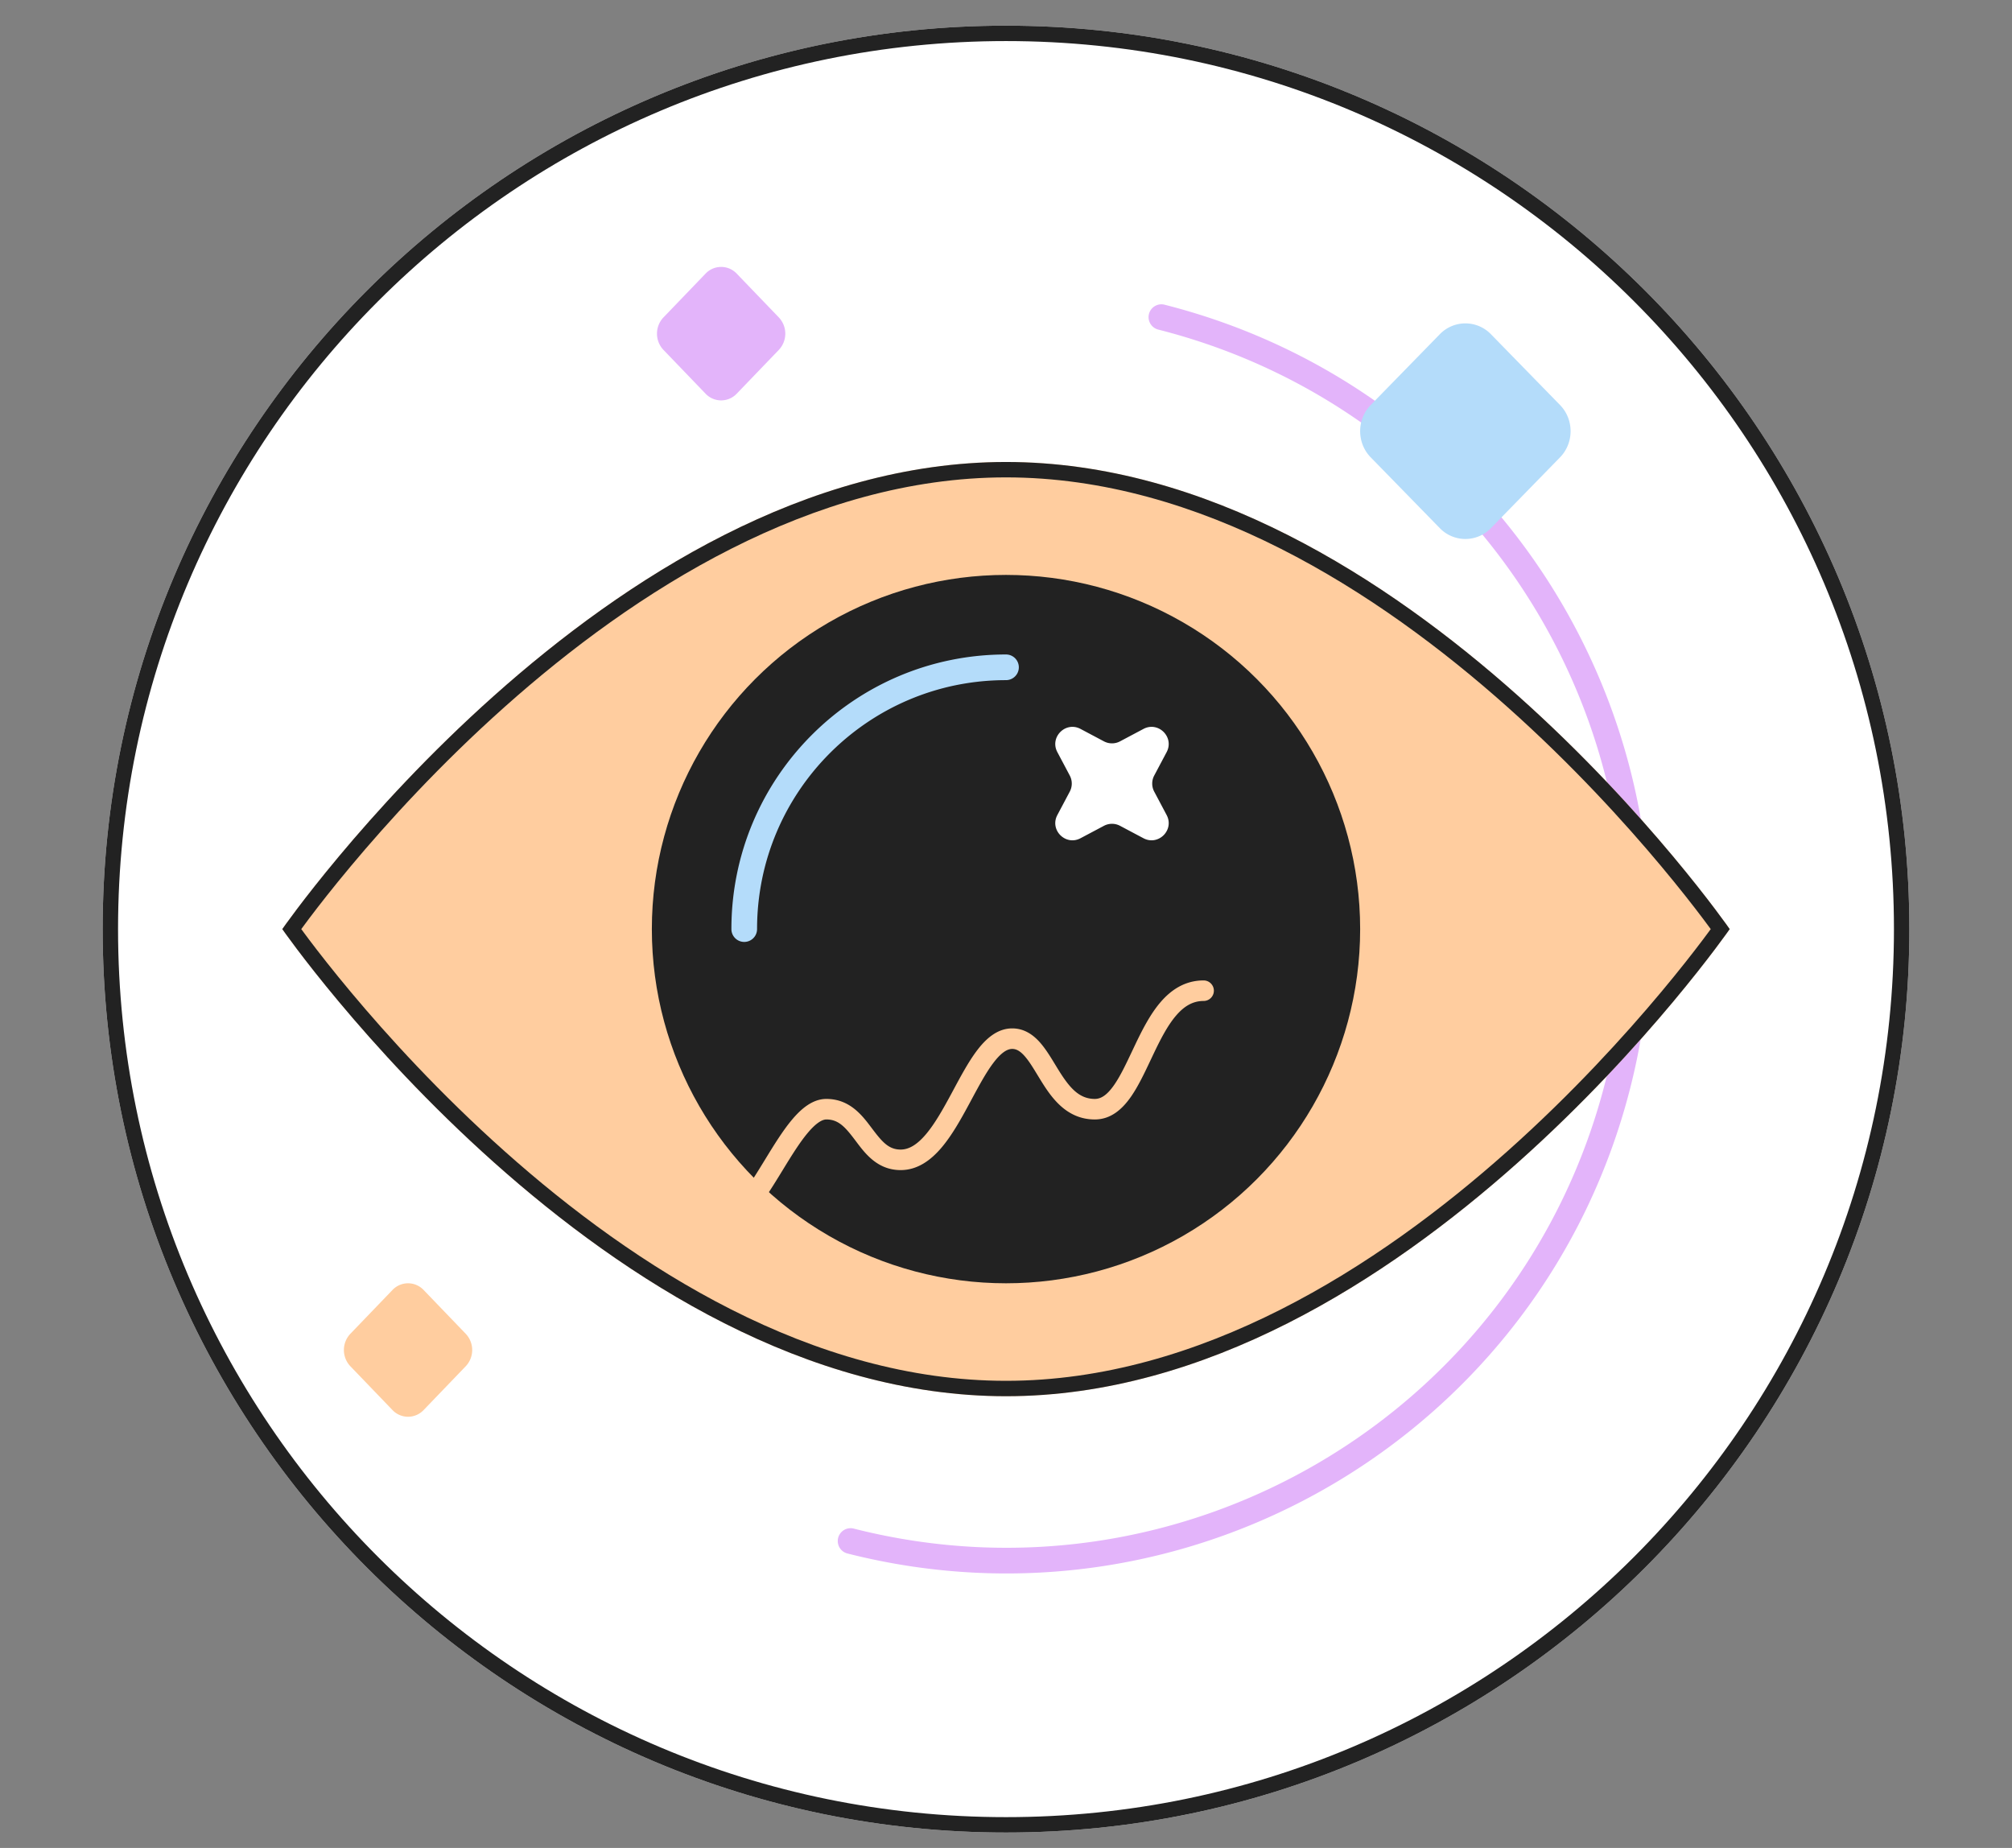
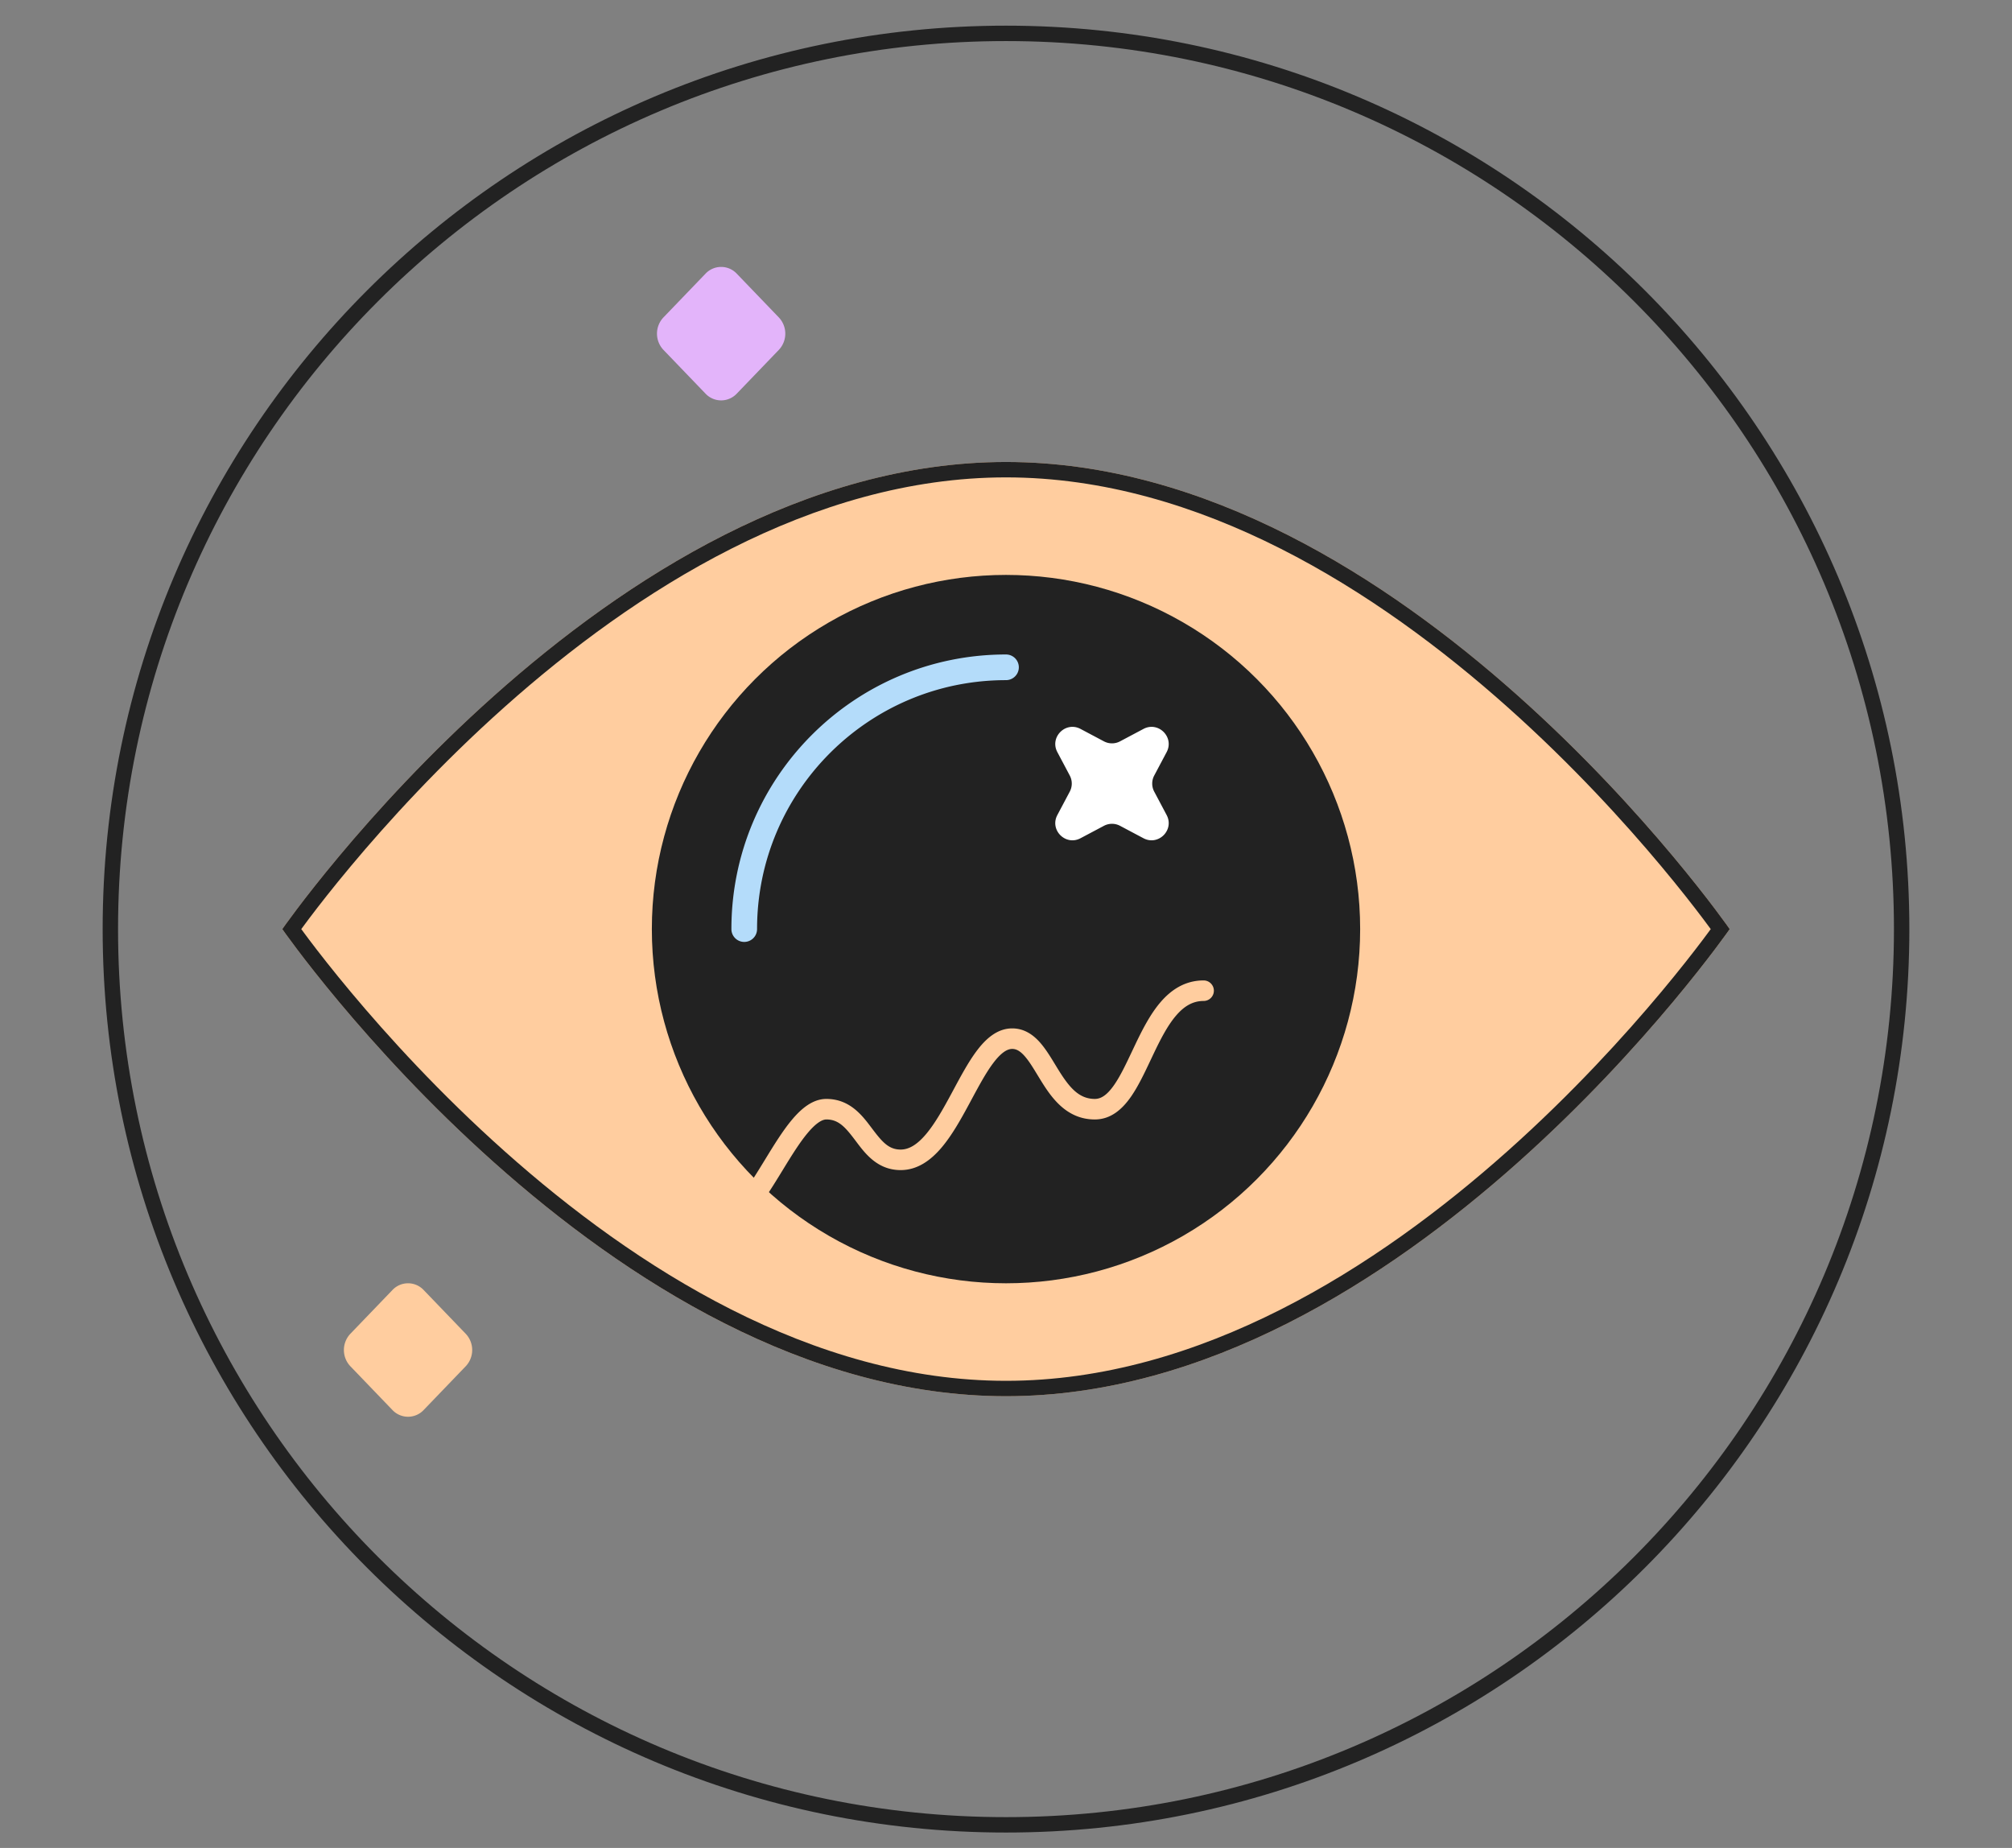
<svg xmlns="http://www.w3.org/2000/svg" width="392" height="360" fill="none">
  <rect width="100%" height="100%" fill="#808080" stroke="none" />
-   <path d="M372 181c0 97.202-78.798 176-176 176S20 278.202 20 181 98.798 5 196 5s176 78.798 176 176z" fill="#fff" />
  <g fill-rule="evenodd">
    <path d="M196 354c95.545 0 173-77.455 173-173S291.545 8 196 8 23 85.455 23 181s77.455 173 173 173zm0 3c97.202 0 176-78.798 176-176S293.202 5 196 5 20 83.798 20 181s78.798 176 176 176z" fill="#222" />
-     <path d="M223.854 61.169a2.5 2.5 0 0 1 3.038-1.808c67.179 17.061 107.808 85.351 90.746 152.53s-85.351 107.808-152.53 90.747a2.5 2.5 0 1 1 1.23-4.847c64.503 16.382 130.073-22.628 146.454-87.13s-22.628-130.073-87.13-146.454a2.5 2.5 0 0 1-1.808-3.039z" fill="#e3b4fa" />
  </g>
  <path d="M337 181s-63.128 91-141 91-141-91-141-91 63.128-91 141-91 141 91 141 91z" fill="#ffcd9f" />
  <path fill-rule="evenodd" d="M58.694 181l1.565 2.103c1.852 2.453 4.591 5.968 8.123 10.191 7.068 8.451 17.291 19.713 29.913 30.967C123.638 246.857 158.184 269 196 269s72.362-22.143 97.706-44.739c12.622-11.254 22.845-22.516 29.912-30.967 3.532-4.223 6.271-7.738 8.123-10.191l1.565-2.103-1.565-2.103c-1.852-2.453-4.591-5.968-8.123-10.191-7.067-8.451-17.29-19.713-29.912-30.967C268.362 115.143 233.816 93 196 93s-72.362 22.143-97.706 44.739c-12.622 11.254-22.845 22.516-29.913 30.967-3.532 4.223-6.271 7.738-8.123 10.191L58.694 181zM337 181s-63.128 91-141 91-141-91-141-91 63.128-91 141-91 141 91 141 91z" fill="#222" />
  <path d="M76.462 251.309a4.18 4.18 0 0 1 6.076 0l8.203 8.531a4.6 4.6 0 0 1 0 6.32l-8.203 8.531a4.18 4.18 0 0 1-6.076 0l-8.203-8.531a4.6 4.6 0 0 1 0-6.32l8.203-8.531z" fill="#ffcd9f" />
  <path d="M137.462 53.309a4.18 4.18 0 0 1 6.076 0l8.204 8.531a4.6 4.6 0 0 1 0 6.32l-8.204 8.531a4.18 4.18 0 0 1-6.076 0l-8.204-8.531a4.6 4.6 0 0 1 0-6.32l8.204-8.531z" fill="#e3b4fa" />
-   <path d="M280.517 65.114a6.93 6.93 0 0 1 9.966 0l13.453 13.781c2.752 2.819 2.752 7.39 0 10.209l-13.453 13.782a6.93 6.93 0 0 1-9.966 0l-13.453-13.782c-2.752-2.819-2.752-7.39 0-10.209l13.453-13.781z" fill="#b4dcfa" />
  <circle cx="196" cy="181" r="69" fill="#222" />
  <g fill-rule="evenodd">
    <path d="M196 132.5c-26.786 0-48.5 21.714-48.5 48.5a2.5 2.5 0 1 1-5 0c0-29.547 23.953-53.5 53.5-53.5a2.5 2.5 0 1 1 0 5z" fill="#b4dcfa" />
    <path d="M220.373 213.617c-1.617 2.331-3.849 4.467-7.068 4.467-5.668 0-8.614-4.5-10.658-7.822l-.528-.864c-.876-1.439-1.614-2.652-2.435-3.596-.935-1.076-1.69-1.458-2.477-1.458-.979 0-2.199.733-3.788 2.878-1.375 1.857-2.686 4.293-4.12 6.958l-.493.916c-1.581 2.928-3.324 6.061-5.352 8.457-2.023 2.388-4.626 4.396-7.978 4.396-4.482 0-6.888-3.197-8.627-5.507l-.166-.221c-1.956-2.591-3.27-4.137-5.683-4.137-.79 0-1.98.653-3.638 2.631-1.569 1.872-3.14 4.411-4.798 7.121l-.171.28c-1.562 2.553-3.206 5.241-4.884 7.301-.875 1.074-1.826 2.062-2.857 2.794S142.387 239.5 141 239.5a2 2 0 1 1 0-4c.289 0 .721-.114 1.337-.551s1.31-1.125 2.071-2.059c1.504-1.846 3.025-4.332 4.655-6.996l.089-.146c1.618-2.644 3.347-5.459 5.144-7.603 1.709-2.037 3.951-4.061 6.704-4.061 4.56 0 6.99 3.225 8.746 5.557l.129.171c1.971 2.611 3.252 4.137 5.601 4.137 1.61 0 3.199-.943 4.925-2.981 1.719-2.03 3.279-4.798 4.885-7.772l.501-.931c1.402-2.608 2.858-5.317 4.418-7.423 1.689-2.281 3.957-4.498 7.002-4.498 2.433 0 4.194 1.335 5.497 2.835 1.063 1.224 2.013 2.787 2.881 4.217l.469.77c2.182 3.547 4.065 5.918 7.251 5.918 1.208 0 2.396-.75 3.781-2.747 1.2-1.731 2.265-3.981 3.454-6.495l.551-1.16c1.366-2.867 2.923-5.98 4.95-8.369 2.072-2.441 4.795-4.313 8.459-4.313a2 2 0 1 1 0 4c-2.105 0-3.808 1.014-5.409 2.901-1.645 1.939-3.005 4.597-4.389 7.501l-.531 1.121c-1.168 2.474-2.393 5.068-3.798 7.094z" fill="#ffcd9f" />
  </g>
  <path d="M222.78 142.005c2.909-1.543 6.06 1.608 4.517 4.517l-2.42 4.563a3.34 3.34 0 0 0 0 3.132l2.42 4.563c1.543 2.909-1.608 6.061-4.517 4.517l-4.563-2.42a3.34 3.34 0 0 0-3.132 0l-4.563 2.42c-2.909 1.544-6.06-1.608-4.517-4.517l2.421-4.563c.519-.979.519-2.152 0-3.132l-2.421-4.563c-1.543-2.909 1.608-6.06 4.517-4.517l4.563 2.421c.98.519 2.153.519 3.132 0l4.563-2.421z" fill="#fff" />
</svg>